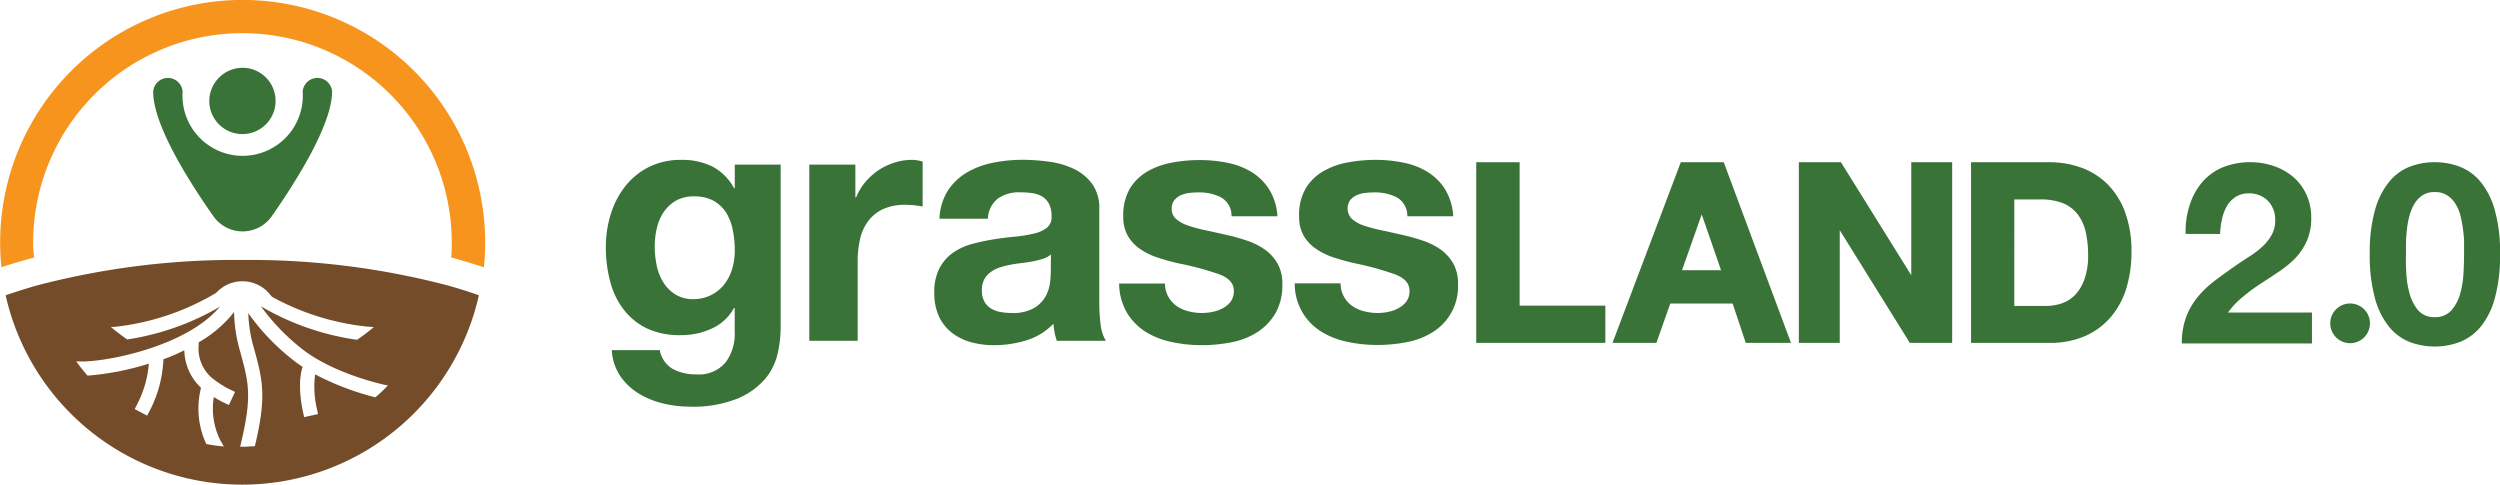
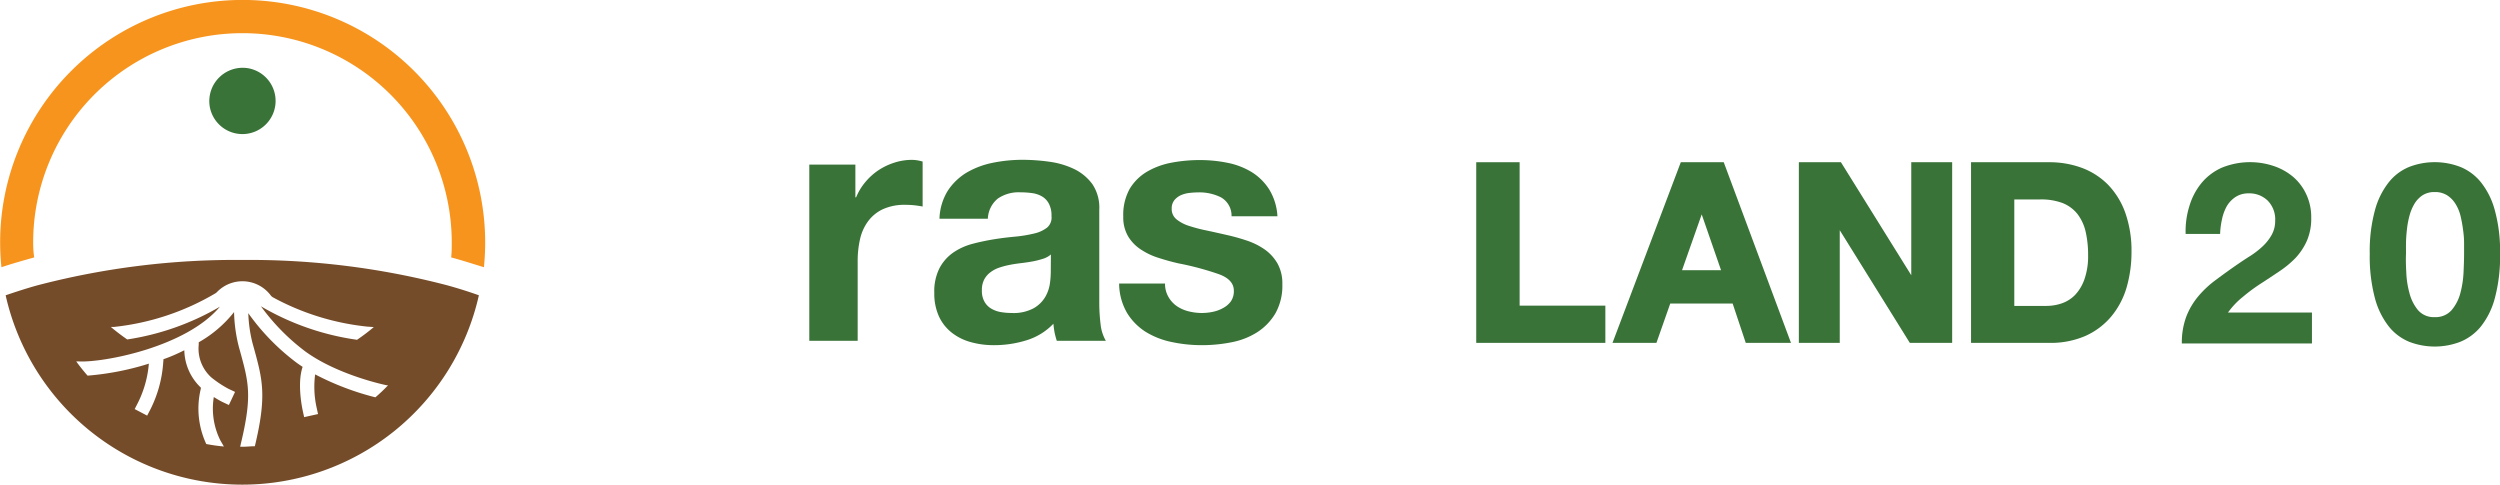
<svg xmlns="http://www.w3.org/2000/svg" id="Layer_1" data-name="Layer 1" viewBox="0 0 381.41 73.97">
  <defs>
    <style>.cls-1{fill:#754c29;}.cls-2{fill:#397338;}.cls-3{fill:#f7941d;}</style>
  </defs>
  <title>color-flush-Grassland2.0-logo-web</title>
  <path class="cls-1" d="M93.53,78.54a119.14,119.14,0,0,0-31.25-3.87A119.14,119.14,0,0,0,31,78.54c-1.7.47-3.31,1-4.85,1.52a37,37,0,0,0,72.2,0Q96.09,79.25,93.53,78.54Zm-11,17.08a41.78,41.78,0,0,1-9.16-3.49,14.63,14.63,0,0,0,.21,5l.23,1.05-2.12.47-.23-1.06c-.09-.45-.85-4.11,0-6.61-.3-.2-.6-.4-.89-.61a34.15,34.15,0,0,1-7.4-7.58,21.49,21.49,0,0,0,.68,4.7l.17.6c1.33,4.85,2,7.29.15,15-.63,0-1.26.08-1.9.08l-.34,0,.12-.53c1.73-7.24,1.19-9.22-.12-14l-.17-.6A23.33,23.33,0,0,1,61,82.62a18.42,18.42,0,0,1-5.39,4.61v.35a5.91,5.91,0,0,0,1.91,5,16,16,0,0,0,2.63,1.75l1,.47-.94,2-1-.47s-.55-.27-1.3-.75a10.88,10.88,0,0,0,1,6.62l.54.93a26.78,26.78,0,0,1-2.69-.38,12.77,12.77,0,0,1-.83-8.44l0-.17a8.06,8.06,0,0,1-2.52-5.69c-1,.5-2.11,1-3.18,1.36l-.06.78a18.67,18.67,0,0,1-1.91,6.83l-.52,1-1.9-1,.51-1A16.36,16.36,0,0,0,48,90.49a42.22,42.22,0,0,1-9.35,1.83c-.61-.7-1.19-1.42-1.73-2.17l.41,0c3.63.2,16.3-2.13,21.51-8.35a39.78,39.78,0,0,1-14.14,5c-.86-.6-1.7-1.23-2.5-1.91l.46,0a38.24,38.24,0,0,0,15.56-5.17s.14-.11.16-.14a5.4,5.4,0,0,1,8.23.52,1,1,0,0,0,.12.13l.14.11a38.38,38.38,0,0,0,14.45,4.5l1,.07a30.19,30.19,0,0,1-2.56,1.94A39.85,39.85,0,0,1,65.1,81.74a32.39,32.39,0,0,0,6.76,6.88c5,3.65,12.36,5.16,12.44,5.17l.19,0C83.87,94.46,83.23,95.05,82.57,95.62Z" transform="translate(-25.29 -35.01)" />
  <path class="cls-2" d="M63.08,45.41a5.06,5.06,0,1,1-5.8,5.8A5.09,5.09,0,0,1,63.08,45.41Z" transform="translate(-25.29 -35.01)" />
-   <path class="cls-2" d="M66.8,67.93a5.44,5.44,0,0,1-9,0c-4-5.69-9.14-14-9.14-18.93a2.25,2.25,0,0,1,4.49,0,9.18,9.18,0,1,0,18.32,0,2.25,2.25,0,0,1,4.49,0C75.93,53.91,70.77,62.24,66.8,67.93Z" transform="translate(-25.29 -35.01)" />
  <path class="cls-3" d="M30.35,72a31.93,31.93,0,1,1,63.86,0c0,.77,0,1.52-.09,2.28,1.71.46,3.37,1,5,1.5.12-1.24.19-2.5.19-3.78a37,37,0,1,0-74,0,36.22,36.22,0,0,0,.2,3.78c1.59-.54,3.25-1,5-1.5C30.39,73.52,30.35,72.77,30.35,72Z" transform="translate(-25.29 -35.01)" />
-   <path class="cls-2" d="M143.93,88.94a9.17,9.17,0,0,1-1.9,3.87,11.35,11.35,0,0,1-4.2,3,18.21,18.21,0,0,1-7.38,1.24,17.12,17.12,0,0,1-4-.49,12.8,12.8,0,0,1-3.74-1.53,9.21,9.21,0,0,1-2.81-2.68,7.83,7.83,0,0,1-1.27-3.92h7.32a4.18,4.18,0,0,0,2,2.88,7.21,7.21,0,0,0,3.48.81A5.33,5.33,0,0,0,136,90.29a7.37,7.37,0,0,0,1.38-4.72V82h-.11a7.24,7.24,0,0,1-3.4,3.14,11,11,0,0,1-4.65,1A11.75,11.75,0,0,1,124,85.12a9.83,9.83,0,0,1-3.58-2.91,11.91,11.91,0,0,1-2.05-4.3,20.18,20.18,0,0,1-.65-5.22,16.75,16.75,0,0,1,.75-5,13.07,13.07,0,0,1,2.21-4.26,10.68,10.68,0,0,1,3.61-2.94,10.91,10.91,0,0,1,5-1.09,10.4,10.4,0,0,1,4.65,1,8,8,0,0,1,3.34,3.32h.11V60.12h7V85.25A18.28,18.28,0,0,1,143.93,88.94ZM133.83,80a5.89,5.89,0,0,0,2-1.66A7.4,7.4,0,0,0,137,76a9.73,9.73,0,0,0,.39-2.78,15.85,15.85,0,0,0-.31-3.14,8,8,0,0,0-1-2.62,5.49,5.49,0,0,0-1.92-1.82,6.18,6.18,0,0,0-3-.67,5.45,5.45,0,0,0-2.68.62,5.7,5.7,0,0,0-1.87,1.69,7.23,7.23,0,0,0-1.09,2.44,12.34,12.34,0,0,0-.34,2.88,14.65,14.65,0,0,0,.29,2.88,7.85,7.85,0,0,0,1,2.57,5.83,5.83,0,0,0,1.85,1.88,5.25,5.25,0,0,0,2.86.72A6,6,0,0,0,133.83,80Z" transform="translate(-25.29 -35.01)" />
  <path class="cls-2" d="M155.79,60.12v5h.11a8.76,8.76,0,0,1,1.4-2.32,9.39,9.39,0,0,1,2-1.81,9.69,9.69,0,0,1,2.45-1.17,8.67,8.67,0,0,1,2.7-.42,5.78,5.78,0,0,1,1.6.26v6.86c-.34-.07-.76-.13-1.24-.19a13.66,13.66,0,0,0-1.4-.07,7.89,7.89,0,0,0-3.43.67,5.9,5.9,0,0,0-2.26,1.85,7.27,7.27,0,0,0-1.22,2.72,15,15,0,0,0-.36,3.38V87h-7.38V60.12Z" transform="translate(-25.29 -35.01)" />
  <path class="cls-2" d="M168.62,68.38a8.58,8.58,0,0,1,1.3-4.32,9,9,0,0,1,2.9-2.75,13,13,0,0,1,4-1.48,22.89,22.89,0,0,1,4.44-.44,30.08,30.08,0,0,1,4.1.29,12.66,12.66,0,0,1,3.79,1.11,7.47,7.47,0,0,1,2.8,2.32A6.41,6.41,0,0,1,193,67V81a27.63,27.63,0,0,0,.2,3.48A6.31,6.31,0,0,0,194,87h-7.48a11.33,11.33,0,0,1-.34-1.27c-.08-.44-.14-.88-.18-1.33a9.53,9.53,0,0,1-4.15,2.54,16.54,16.54,0,0,1-4.88.73,12.93,12.93,0,0,1-3.59-.47,8.16,8.16,0,0,1-2.9-1.45,6.75,6.75,0,0,1-1.95-2.49,8.41,8.41,0,0,1-.7-3.58,7.8,7.8,0,0,1,.8-3.77,6.73,6.73,0,0,1,2.08-2.36,9.45,9.45,0,0,1,2.91-1.33c1.09-.29,2.19-.52,3.29-.7s2.2-.31,3.28-.41a20.15,20.15,0,0,0,2.85-.47,5.06,5.06,0,0,0,2-.91,2,2,0,0,0,.67-1.74,3.86,3.86,0,0,0-.39-1.89,2.8,2.8,0,0,0-1-1.09,4.11,4.11,0,0,0-1.5-.53,13.31,13.31,0,0,0-1.85-.13,5.65,5.65,0,0,0-3.43.94A4.17,4.17,0,0,0,176,68.38Zm17,5.45a3.3,3.3,0,0,1-1.17.65,14.21,14.21,0,0,1-1.5.39c-.54.1-1.1.19-1.69.26s-1.18.15-1.77.26a13,13,0,0,0-1.63.41,4.71,4.71,0,0,0-1.4.7,3.35,3.35,0,0,0-1,1.12,3.49,3.49,0,0,0-.37,1.71,3.34,3.34,0,0,0,.37,1.66,2.81,2.81,0,0,0,1,1.07,4.33,4.33,0,0,0,1.45.55,9.74,9.74,0,0,0,1.72.15,6.44,6.44,0,0,0,3.37-.73,4.77,4.77,0,0,0,1.77-1.74,5.62,5.62,0,0,0,.7-2.05,13.27,13.27,0,0,0,.13-1.66Z" transform="translate(-25.29 -35.01)" />
  <path class="cls-2" d="M203.54,80.29a4.31,4.31,0,0,0,1.27,1.41,5.5,5.5,0,0,0,1.79.8,8.19,8.19,0,0,0,2.11.26,7.89,7.89,0,0,0,1.63-.18A5.46,5.46,0,0,0,211.9,82a3.54,3.54,0,0,0,1.17-1,2.74,2.74,0,0,0,.46-1.64c0-1.1-.73-1.93-2.2-2.49a44,44,0,0,0-6.15-1.66c-1.08-.24-2.12-.53-3.14-.86a10.45,10.45,0,0,1-2.73-1.3,6.17,6.17,0,0,1-1.92-2,5.71,5.71,0,0,1-.73-3,8.14,8.14,0,0,1,1-4.26,7.56,7.56,0,0,1,2.68-2.62,11.67,11.67,0,0,1,3.73-1.35,23.12,23.12,0,0,1,4.26-.39,21.1,21.1,0,0,1,4.24.42,11.33,11.33,0,0,1,3.66,1.4,8.45,8.45,0,0,1,2.67,2.62A8.72,8.72,0,0,1,220.18,68h-7a3.21,3.21,0,0,0-1.61-2.88,7.37,7.37,0,0,0-3.42-.76,13.49,13.49,0,0,0-1.36.08,4.57,4.57,0,0,0-1.32.34,2.81,2.81,0,0,0-1,.75,2,2,0,0,0-.42,1.33,2,2,0,0,0,.73,1.61,5.77,5.77,0,0,0,1.9,1,23.75,23.75,0,0,0,2.67.7c1,.21,2,.44,3.06.68a29.89,29.89,0,0,1,3.15.88,10.51,10.51,0,0,1,2.72,1.37,6.73,6.73,0,0,1,1.92,2.13,6.22,6.22,0,0,1,.73,3.15,8.59,8.59,0,0,1-1.06,4.44,8.71,8.71,0,0,1-2.78,2.88,11.31,11.31,0,0,1-3.92,1.53,23.17,23.17,0,0,1-4.49.44,21.77,21.77,0,0,1-4.58-.47,12.24,12.24,0,0,1-4-1.55,8.91,8.91,0,0,1-2.85-2.88,9,9,0,0,1-1.22-4.5h7A4,4,0,0,0,203.54,80.29Z" transform="translate(-25.29 -35.01)" />
-   <path class="cls-2" d="M230.34,80.29a4.21,4.21,0,0,0,1.27,1.41,5.5,5.5,0,0,0,1.79.8,8.11,8.11,0,0,0,2.1.26,8,8,0,0,0,1.64-.18A5.57,5.57,0,0,0,238.7,82a3.61,3.61,0,0,0,1.16-1,2.68,2.68,0,0,0,.47-1.64c0-1.1-.73-1.93-2.2-2.49A44.63,44.63,0,0,0,232,75.18c-1.07-.24-2.12-.53-3.14-.86a10.54,10.54,0,0,1-2.72-1.3,6.31,6.31,0,0,1-1.93-2,5.81,5.81,0,0,1-.72-3,8,8,0,0,1,1-4.26,7.53,7.53,0,0,1,2.67-2.62,11.81,11.81,0,0,1,3.74-1.35,23.12,23.12,0,0,1,4.26-.39,21,21,0,0,1,4.23.42,11.15,11.15,0,0,1,3.66,1.4,8.38,8.38,0,0,1,2.68,2.62A8.83,8.83,0,0,1,247,68h-7a3.23,3.23,0,0,0-1.61-2.88,7.38,7.38,0,0,0-3.43-.76,13.47,13.47,0,0,0-1.35.08,4.57,4.57,0,0,0-1.32.34,2.94,2.94,0,0,0-1,.75,2.23,2.23,0,0,0,.32,2.94,5.62,5.62,0,0,0,1.89,1,24,24,0,0,0,2.68.7c1,.21,2,.44,3.06.68a29.71,29.71,0,0,1,3.14.88,10.58,10.58,0,0,1,2.73,1.37A6.85,6.85,0,0,1,247,75.2a6.22,6.22,0,0,1,.73,3.15,8.18,8.18,0,0,1-3.84,7.32,11.28,11.28,0,0,1-3.93,1.53,23.17,23.17,0,0,1-4.49.44,21.68,21.68,0,0,1-4.57-.47,12.15,12.15,0,0,1-4-1.55,8.53,8.53,0,0,1-4.08-7.38h7A4,4,0,0,0,230.34,80.29Z" transform="translate(-25.29 -35.01)" />
  <polygon class="cls-2" points="231.84 24.75 225.22 24.75 225.22 52.31 244.92 52.31 244.92 46.63 231.84 46.63 231.84 24.75" />
  <path class="cls-2" d="M288.27,59.76h-6.55L271.3,87.32H278l2.11-6h9.52l2,6h6.9L288.36,60Zm-.41,16.47h-5.95l3-8.51Z" transform="translate(-25.29 -35.01)" />
  <polygon class="cls-2" points="291.59 41.99 280.86 24.75 274.44 24.75 274.44 52.31 280.68 52.31 280.68 35.12 291.37 52.31 297.83 52.31 297.83 24.75 291.59 24.75 291.59 41.99" />
  <path class="cls-2" d="M349.52,67.44a11.88,11.88,0,0,0-2.64-4.27,11,11,0,0,0-4-2.56,14.31,14.31,0,0,0-5-.85H326V87.32h11.94a13.24,13.24,0,0,0,5.51-1.06,11,11,0,0,0,3.92-2.94,12.36,12.36,0,0,0,2.35-4.41,19.38,19.38,0,0,0,.76-5.52A17.28,17.28,0,0,0,349.52,67.44Zm-16.92-2h3.86A9.28,9.28,0,0,1,340,66a5.48,5.48,0,0,1,2.25,1.68,7,7,0,0,1,1.23,2.66,15.82,15.82,0,0,1,.38,3.59,10.68,10.68,0,0,1-.54,3.63A6.72,6.72,0,0,1,341.88,80a5.26,5.26,0,0,1-2,1.28,7.31,7.31,0,0,1-2.36.4H332.6Z" transform="translate(-25.29 -35.01)" />
  <path class="cls-2" d="M359.33,66.39a10,10,0,0,1,1.85-3.48,8.53,8.53,0,0,1,3.11-2.33,11.4,11.4,0,0,1,7.86-.25,9.06,9.06,0,0,1,3,1.67,7.83,7.83,0,0,1,2,2.67,8.18,8.18,0,0,1,.75,3.55,8.54,8.54,0,0,1-.66,3.52,9.47,9.47,0,0,1-1.73,2.62A15.06,15.06,0,0,1,373,76.43c-.92.62-1.84,1.23-2.77,1.83s-1.83,1.26-2.71,2a12.18,12.18,0,0,0-2.32,2.43h12.81v4.72H358.16a11.32,11.32,0,0,1,.68-4.1,11,11,0,0,1,1.84-3.11,15.43,15.43,0,0,1,2.73-2.53q1.56-1.17,3.3-2.37c.6-.41,1.23-.83,1.9-1.25a13,13,0,0,0,1.84-1.42,7.29,7.29,0,0,0,1.39-1.74,4.34,4.34,0,0,0,.56-2.2,4.07,4.07,0,0,0-1.14-3.07,4,4,0,0,0-2.92-1.11,3.56,3.56,0,0,0-2,.56A4.3,4.3,0,0,0,365,66.5a7,7,0,0,0-.72,2A11.76,11.76,0,0,0,364,70.7h-5.26A12.82,12.82,0,0,1,359.33,66.39Z" transform="translate(-25.29 -35.01)" />
  <path class="cls-2" d="M387.62,67.09a11.8,11.8,0,0,1,2.15-4.32,7.69,7.69,0,0,1,3.14-2.32,10.86,10.86,0,0,1,7.67,0,7.78,7.78,0,0,1,3.17,2.32,11.66,11.66,0,0,1,2.16,4.32,23.56,23.56,0,0,1,.8,6.63,24.63,24.63,0,0,1-.8,6.79,11.81,11.81,0,0,1-2.16,4.35,7.87,7.87,0,0,1-3.17,2.32,10.86,10.86,0,0,1-7.67,0,7.78,7.78,0,0,1-3.14-2.32,12,12,0,0,1-2.15-4.35,24.67,24.67,0,0,1-.79-6.79A23.59,23.59,0,0,1,387.62,67.09Zm4.78,9.43a13.88,13.88,0,0,0,.48,3.18,6.69,6.69,0,0,0,1.29,2.6,3.15,3.15,0,0,0,2.56,1.09,3.24,3.24,0,0,0,2.61-1.09,6.6,6.6,0,0,0,1.32-2.6,15.07,15.07,0,0,0,.48-3.18c.05-1.09.08-2,.08-2.8,0-.47,0-1,0-1.69s-.07-1.33-.16-2a20.39,20.39,0,0,0-.38-2.07,6.25,6.25,0,0,0-.76-1.83,4.14,4.14,0,0,0-1.28-1.32,3.41,3.41,0,0,0-1.89-.5,3.35,3.35,0,0,0-1.88.5,4.13,4.13,0,0,0-1.24,1.32,7.17,7.17,0,0,0-.75,1.83,13.23,13.23,0,0,0-.38,2.07c-.08.7-.13,1.38-.14,2s0,1.22,0,1.69C392.32,74.49,392.34,75.43,392.4,76.52Z" transform="translate(-25.29 -35.01)" />
-   <circle class="cls-2" cx="358.54" cy="49.33" r="3.03" />
</svg>